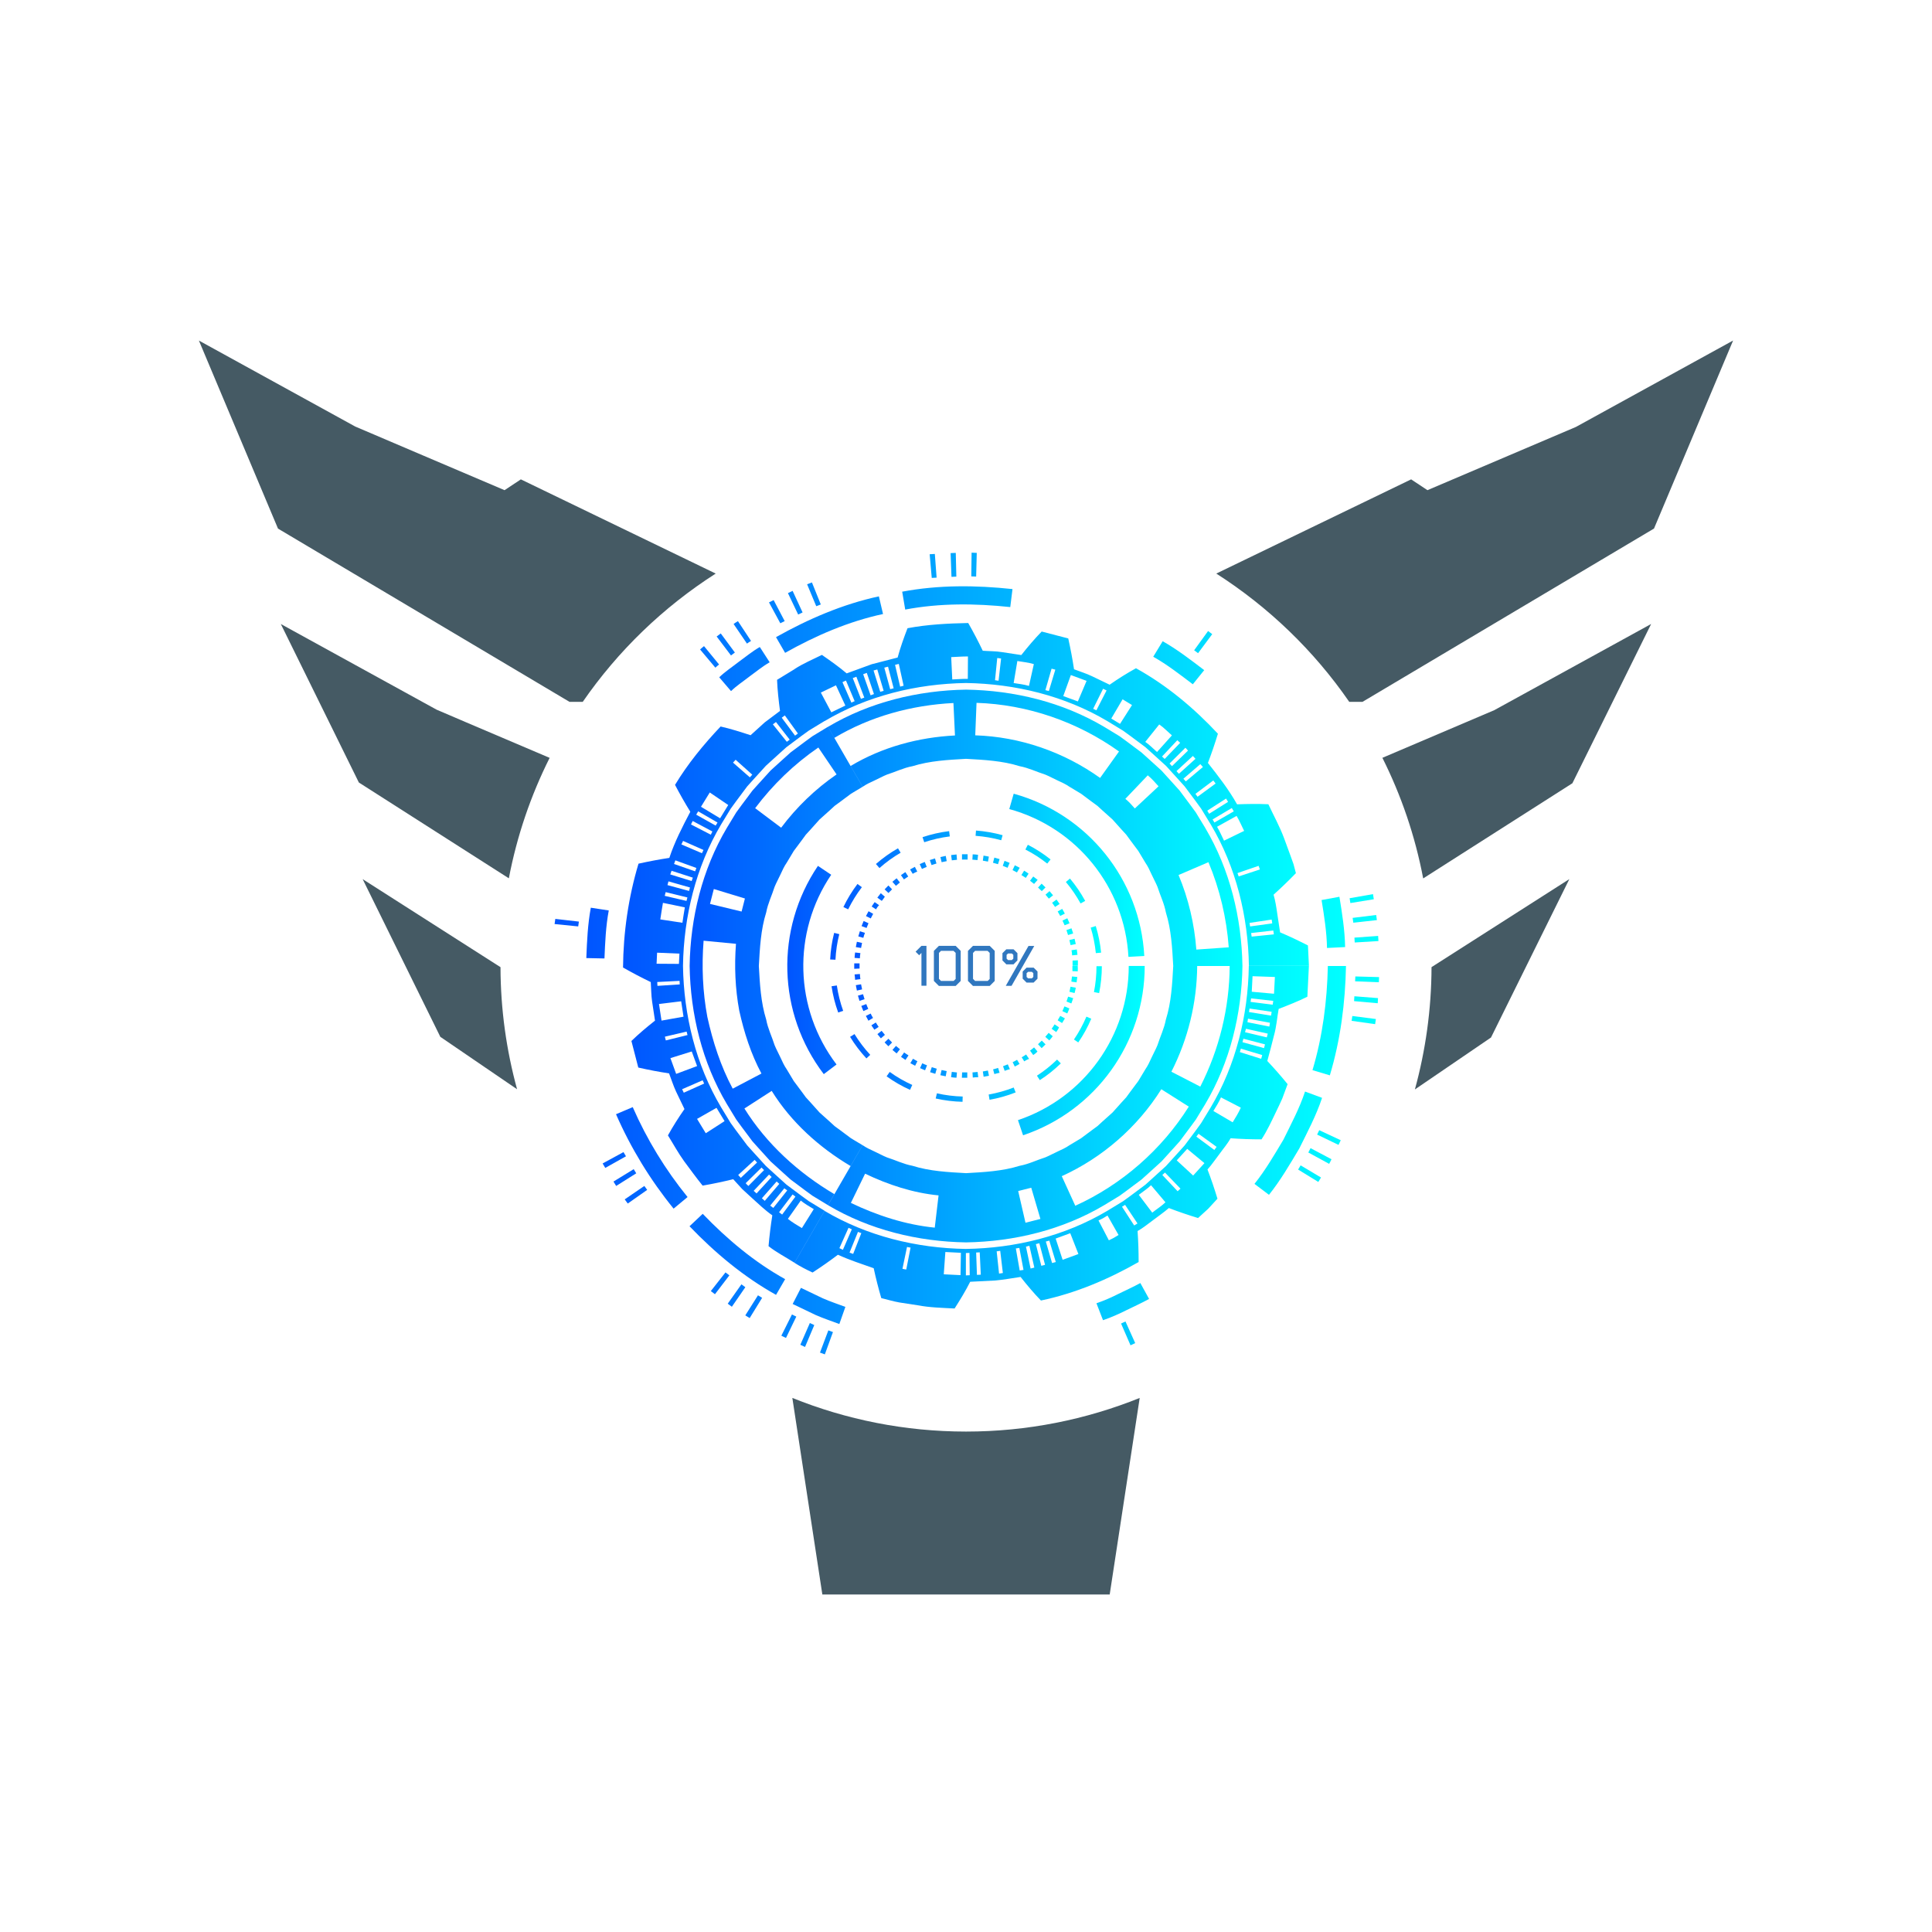
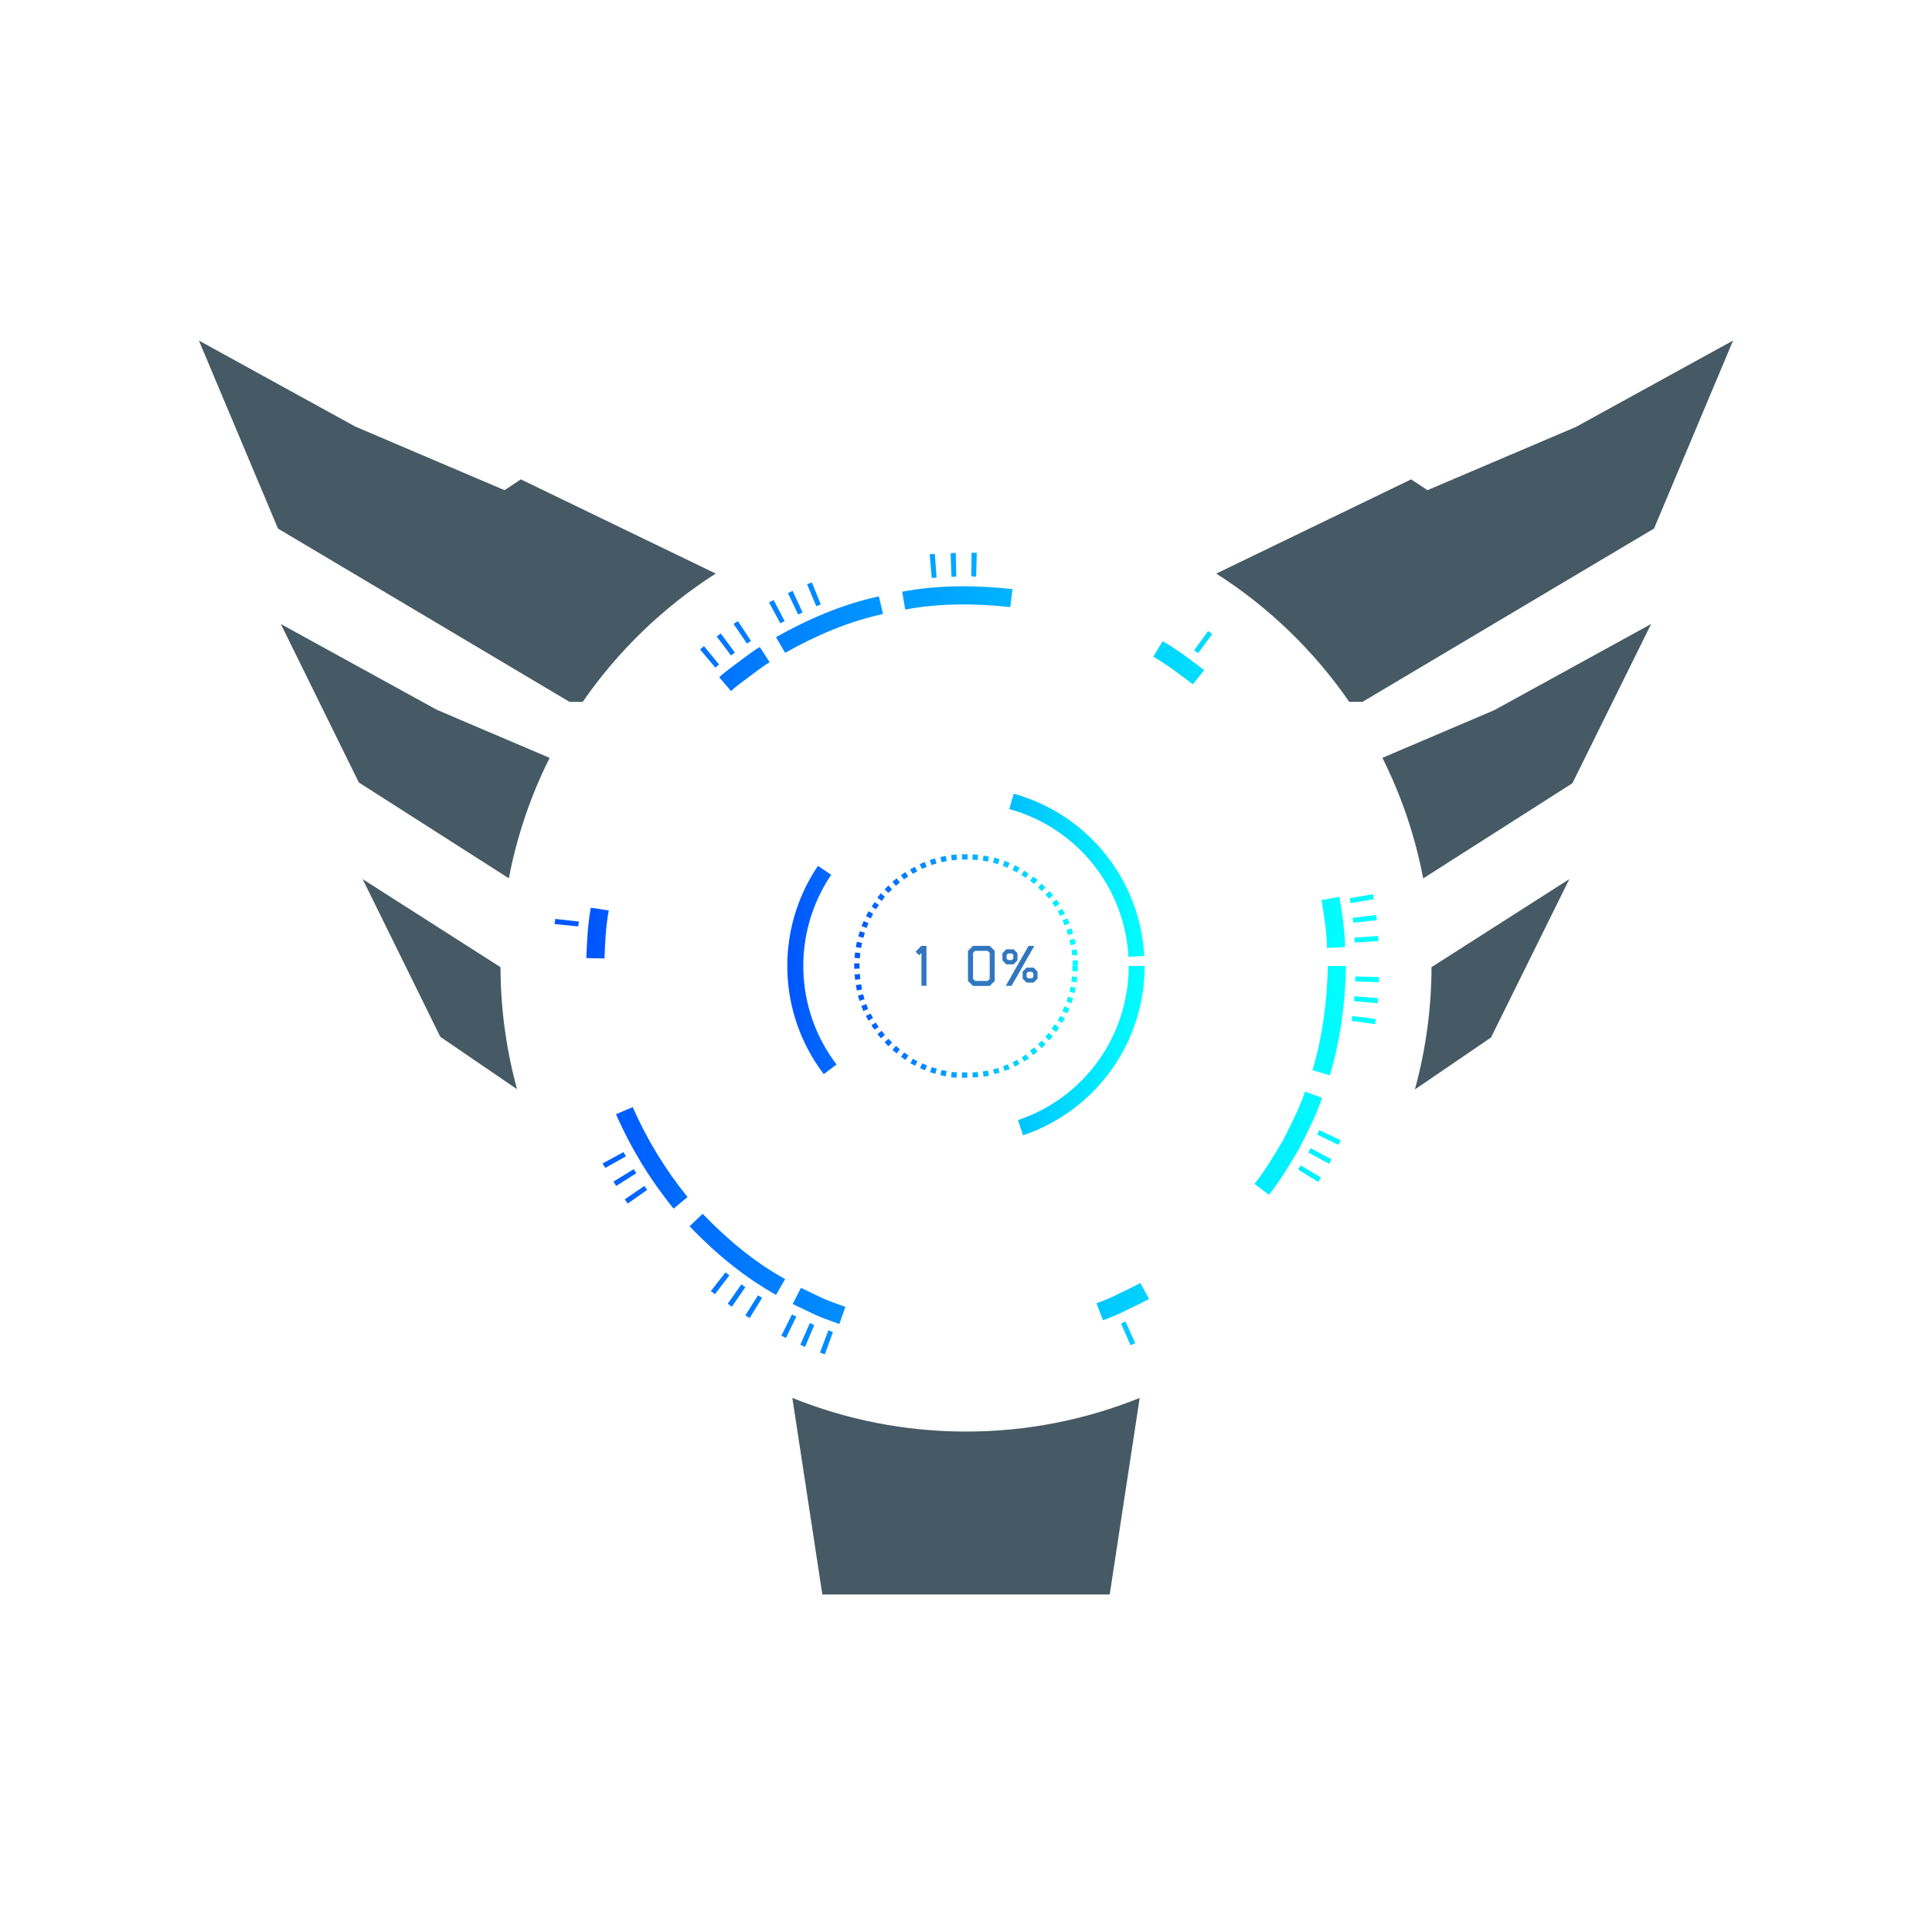
<svg xmlns="http://www.w3.org/2000/svg" xmlns:xlink="http://www.w3.org/1999/xlink" id="Layer_2" data-name="Layer 2" viewBox="0 0 512 512">
  <defs>
    <style>
      .cls-1 {
        fill: url(#linear-gradient-2);
      }

      .cls-2 {
        fill: transparent;
      }

      .cls-3 {
        fill: #455a64;
      }

      .cls-4 {
        fill: url(#linear-gradient-6);
      }

      .cls-5 {
        fill: #3077bf;
      }

      .cls-6 {
        filter: url(#drop-shadow-1);
      }

      .cls-7 {
        fill: url(#linear-gradient-5);
      }

      .cls-8 {
        fill: url(#linear-gradient-7);
      }

      .cls-9 {
        fill: url(#linear-gradient-3);
      }

      .cls-10 {
        fill: url(#linear-gradient);
      }

      .cls-11 {
        fill: url(#linear-gradient-4);
      }
    </style>
    <linearGradient id="linear-gradient" x1="365.47" y1="252.7" x2="146.97" y2="252.7" gradientUnits="userSpaceOnUse">
      <stop offset="0" stop-color="aqua" />
      <stop offset="1" stop-color="#05f" />
    </linearGradient>
    <linearGradient id="linear-gradient-2" x1="356.7" y1="253.12" x2="155.38" y2="253.12" xlink:href="#linear-gradient" />
    <linearGradient id="linear-gradient-3" x1="346.9" y1="255.95" x2="165.12" y2="255.95" xlink:href="#linear-gradient" />
    <linearGradient id="linear-gradient-4" x1="329.25" y1="256" x2="182.75" y2="256" xlink:href="#linear-gradient" />
    <linearGradient id="linear-gradient-5" x1="285.62" y1="256" x2="226.36" y2="256" xlink:href="#linear-gradient" />
    <linearGradient id="linear-gradient-6" x1="292.01" y1="256.03" x2="220.02" y2="256.03" xlink:href="#linear-gradient" />
    <linearGradient id="linear-gradient-7" x1="303.35" y1="255.59" x2="208.65" y2="255.59" xlink:href="#linear-gradient" />
    <filter id="drop-shadow-1" filterUnits="userSpaceOnUse">
      <feOffset dx="0" dy="0" />
      <feGaussianBlur result="blur" stdDeviation="16.76" />
      <feFlood flood-color="#ff0031" flood-opacity="1" />
      <feComposite in2="blur" operator="in" />
      <feComposite in="SourceGraphic" />
    </filter>
  </defs>
  <g id="Layer_1-2" data-name="Layer 1">
    <g id="emblem-w-bg">
      <rect class="cls-2" width="512" height="512" />
      <g id="emblem">
        <g id="shield-wrap">
          <path id="shield" class="cls-3" d="m209.98,370.47l7.95,52.09h76.15l7.95-52.09c-14.23,5.73-29.75,8.91-46.02,8.91s-31.8-3.18-46.02-8.91Zm-113.87-137.49l20.58,41.79,20.34,13.89c-2.82-10.31-4.37-21.15-4.39-32.35l-36.53-23.33Zm19.61-44.9c-.18-.09-33.2-18.26-41.3-22.71l20.68,42,39.75,25.39c2.15-11.26,5.82-21.97,10.81-31.92l-21.99-9.36-7.94-3.4Zm22.28-61.02l-4.29,2.84-21.53-9.17c-10.04-4.28-17.72-7.55-18.03-7.69-.19-.1-31.64-17.4-41.44-22.79l20.96,49.83,77.26,45.92h3.5c9.35-13.55,21.35-25.12,35.24-34-21.42-10.36-46.28-22.37-51.67-24.98v.04Zm279.64-13.92s-.17.08-39.35,16.76l-4.29-2.84v-.04c-5.39,2.61-30.25,14.62-51.67,24.98,13.89,8.88,25.89,20.45,35.24,34h3.5l77.26-45.93,20.96-49.83c-7.86,4.32-41.28,22.71-41.65,22.9Zm-42.69,175.58l20.18-13.77,20.76-41.98c-6.44,4.11-27.24,17.4-36.52,23.33-.03,11.23-1.58,22.09-4.41,32.42Zm-8.6-87.89c4.99,9.96,8.67,20.69,10.81,31.96l39.54-25.22,20.87-42.21c-8.11,4.46-41.15,22.63-41.57,22.84-.11.05-18.91,8.05-29.66,12.63Z" />
        </g>
        <g id="Layer_5" data-name="Layer 5">
          <g>
            <g id="techno">
              <g id="outer-bricks-wrap">
                <path id="vertical-bricks-wrap" class="cls-10" d="m199.03,169.86c-.36.23-.74.44-1.08.7l-3.54-5.2c.36-.28.76-.5,1.15-.75l3.47,5.25Zm-8.01-2l-1.1.82,3.8,5.02,1.03-.77-3.74-5.06Zm-4.45,3.37c-.37.27-.69.59-1.04.89l4.05,4.82c.33-.28.63-.59.98-.84l-3.99-4.87Zm-39.41,72.29l-.19,1.36,6.26.63.18-1.28-6.25-.71Zm12.54,64.81l.7,1.18,5.49-3.08-.66-1.11-5.53,3.01Zm2.87,4.79l.72,1.17,5.32-3.35-.67-1.1-5.37,3.29Zm2.98,4.72l.81,1.11,5.15-3.62-.76-1.04-5.19,3.55Zm22.83,24.31l1.09.83,3.82-5-1.03-.78-3.89,4.95Zm4.47,3.34l1.1.81,3.57-5.18-1.04-.76-3.63,5.14Zm4.65,3.09l1.17.72,3.3-5.36-1.1-.67-3.36,5.32Zm9.55,5.39l1.24.6,2.74-5.66-1.16-.56-2.81,5.63Zm5.05,2.41l1.24.58,2.45-5.8-1.17-.55-2.52,5.76Zm5.2,2.07l1.29.47,2.15-5.91-1.22-.45-2.22,5.89Zm82.3-1.93l1.24-.58-2.58-5.74-1.17.55,2.51,5.77Zm49.77-43.3l.71-1.17-5.4-3.22-.67,1.11,5.36,3.29Zm2.87-4.79c.23-.39.42-.81.62-1.22l-5.56-2.94c-.2.38-.37.78-.59,1.15l5.52,3.01Zm2.48-5.02l.59-1.24-5.7-2.66-.56,1.17,5.67,2.73Zm9.7-32l.2-1.36-6.24-.8-.19,1.28,6.23.88Zm.69-5.54l.08-1.36-6.27-.49-.08,1.29,6.27.56Zm.3-5.56l.06-1.37-6.29-.17-.06,1.29,6.29.25Zm-.11-10.92l-.08-1.36-6.28.45.07,1.29,6.28-.38Zm-.41-5.55l-.19-1.36-6.24.77.18,1.28,6.25-.69Zm-.82-5.53l-.21-1.36-6.2,1.09.2,1.28,6.21-1.01Zm-42.82-70.26l-1.1-.82-3.69,5.1,1.04.77,3.75-5.05Zm-62.4-21.53l-1.37-.06-.08,6.29,1.29.05.16-6.29Zm-5.56,0l-1.37.06.23,6.29,1.29-.06-.15-6.29Zm-5.56.28l-1.36.08.55,6.27,1.29-.07-.47-6.27Zm-32.56,7.55l-1.28.49,2.42,5.81,1.21-.46-2.35-5.84Zm-5.12,2.24l-1.24.59,2.71,5.68,1.17-.56-2.64-5.71Zm-5.03,2.44l-1.23.61,3,5.53,1.16-.57-2.93-5.57Z" />
                <path id="horizontal-bricks-wrap" class="cls-1" d="m186.23,321.68c6.44,6.7,13.66,12.77,21.84,17.31l-2.41,4.16c-8.58-4.78-16.17-11.13-22.93-18.18l3.5-3.3Zm-22.98-26.4c3.94,9,9.08,17.42,15.26,25.02l3.7-3.07c-5.88-7.25-10.78-15.26-14.53-23.83l-4.43,1.88Zm-6.68-54.73c-.82,4.42-1.01,8.89-1.19,13.35l4.81.1c.18-4.25.35-8.51,1.14-12.72l-4.76-.73Zm44.78-69.08c-1.95,1.11-3.68,2.55-5.49,3.86-1.76,1.38-3.65,2.61-5.26,4.16l3.13,3.66c1.53-1.49,3.34-2.65,5.01-3.96,1.73-1.25,3.37-2.62,5.23-3.68l-2.61-4.04Zm151.07,113.51c2.83-9.43,4.09-19.22,4.28-28.98h-4.81c-.19,9.3-1.38,18.63-4.07,27.6l4.61,1.38Zm-16.13,31.66c3.06-3.83,5.53-8.08,8.04-12.29,2.17-4.39,4.49-8.74,6.03-13.41l-4.51-1.67c-1.47,4.45-3.68,8.58-5.74,12.77-2.4,4-4.74,8.05-7.66,11.7l3.84,2.9Zm-43.97,33.22c2.13-.72,4.17-1.64,6.18-2.64,2.01-.98,4.06-1.91,6.02-2.99l-2.32-4.21c-1.87,1.02-3.82,1.9-5.74,2.84-1.91.96-3.86,1.83-5.89,2.52l1.74,4.49Zm-82.25-4.29l6.07,2.91c2.05.9,4.19,1.61,6.29,2.4l1.6-4.54c-2-.75-4.03-1.42-5.99-2.28l-5.78-2.77-2.2,4.28Zm22.84-187.53c-9.61,2.07-18.74,6.02-27.26,10.81l2.41,4.16c8.11-4.56,16.8-8.33,25.95-10.29l-1.1-4.68Zm35.41-1.93c-9.71-1.04-19.56-1.13-29.23.69l.8,4.74c9.2-1.74,18.59-1.64,27.84-.66l.59-4.78Zm50.82,21.49c-3.57-2.71-7.11-5.46-11.02-7.67l-2.5,4.11c3.73,2.1,7.09,4.73,10.49,7.3l3.02-3.75Zm37.33,73.38c-.08-4.47-.79-8.9-1.51-13.33l-4.73.87c.69,4.21,1.36,8.43,1.44,12.7l4.81-.24Z" />
              </g>
-               <path id="dial-outer-wrap" class="cls-9" d="m218.54,191.11l-7.97-13.78-4.64,2.83c.1,2.7.43,5.56.78,8.24l-4.05,3.04-3.75,3.4c-2.56-.84-5.32-1.72-7.94-2.31-4.5,4.76-8.69,9.85-12.08,15.47,1.29,2.47,2.64,4.84,4.05,7.12-2.08,3.96-4.15,7.96-5.56,12.23-2.69.4-5.41.92-8.17,1.53-2.68,8.94-4.02,18.23-4.1,27.52,2.45,1.4,4.9,2.68,7.35,3.86.12,1.71.1,3.43.35,5.13l.77,5.09c-2.16,1.7-4.31,3.51-6.25,5.39l1.82,7.04c2.74.63,5.48,1.14,8.16,1.55.62,1.6,1.12,3.25,1.85,4.81l2.23,4.64c-1.58,2.26-3.07,4.61-4.38,6.98,1.43,2.29,2.72,4.67,4.3,6.86,1.62,2.16,3.19,4.35,4.89,6.45,2.77-.48,5.48-1.05,8.11-1.7l2.38,2.61,2.6,2.39c1.75,1.57,3.44,3.23,5.38,4.57-.42,2.66-.76,5.39-1,8.18,2.14,1.68,4.59,2.93,6.88,4.39l7.97-13.78-4.19-2.55c-1.34-.93-2.63-1.95-3.95-2.91l-1.97-1.47-1.82-1.64-3.63-3.3-3.3-3.63-1.64-1.82-1.47-1.97c-.97-1.32-1.98-2.6-2.91-3.95l-2.55-4.19c-6.7-11.27-9.89-24.4-10.09-37.46.2-13.05,3.4-26.19,10.09-37.46l2.55-4.19c.93-1.34,1.95-2.63,2.91-3.95l1.47-1.97,1.64-1.82,3.3-3.63,3.63-3.3,1.82-1.64,1.97-1.47c1.32-.97,2.6-1.98,3.95-2.91l4.19-2.55Zm-6.32,127.06c1.07.87,2.27,1.55,3.44,2.26l-3.15,5.02c-1.27-.77-2.55-1.51-3.71-2.44l3.41-4.84Zm-2.18-1.63l.76.57-3.52,4.76-.82-.61,3.58-4.71Zm-2.18-1.63l.76.57-3.69,4.63-.82-.62,3.75-4.58Zm-2.04-1.81l.7.64-3.85,4.5-.76-.69,3.91-4.45Zm-2.02-1.83l.7.64-4.01,4.36-.76-.69,4.07-4.31Zm-1.98-1.87c.21.24.42.47.67.68l-4.16,4.21c-.26-.22-.49-.47-.72-.73l4.22-4.16Zm-1.83-2.02l.64.7-4.31,4.06-.69-.76,4.36-4Zm-10.11-13.8l2.14,3.53-4.98,3.21-2.31-3.8,5.15-2.93Zm-3.68-7.29l.41.86-5.4,2.43-.44-.93,5.43-2.36Zm-2.88-7.64l1.42,3.87-5.55,2.07-1.52-4.18,5.65-1.76Zm-1.36-5.27l.24.92-5.75,1.42-.25-.99,5.77-1.35Zm-1.44-8.03l.62,4.08-5.83,1.04-.67-4.4,5.88-.72Zm-.43-5.42l.05.95-5.91.38-.05-1.02,5.91-.3Zm-.03-7.21l-.09,1.77-.02.45-.03.5-5.92-.04.03-.54.02-.48.09-1.91,5.92.25Zm1.43-12.25c-.25,1.35-.43,2.72-.64,4.07l-5.86-.89c.23-1.46.43-2.94.7-4.39l5.8,1.2Zm.68-2.64l-.24.92-5.77-1.34.25-.99,5.75,1.41Zm.68-2.64l-.24.92-5.72-1.55.26-.99,5.7,1.62Zm.76-2.61c-.1.3-.23.59-.32.9l-5.66-1.75c.1-.33.23-.65.34-.97l5.63,1.82Zm.94-2.56l-.33.89-5.59-1.95.35-.96,5.57,2.02Zm1.88-4.77l-.41.86-5.44-2.33.44-.93,5.42,2.4Zm2.36-4.91l-.41.86-5.26-2.71.45-.92,5.23,2.78Zm1.36-2.36l-.49.81-5.16-2.9.53-.88,5.13,2.97Zm2.84-4.65l-2.15,3.52-5.07-3.05,2.33-3.79,4.9,3.33Zm6.37-8.03l-.64.7-4.46-3.9.69-.76,4.41,3.95Zm9.92-9.29l-.76.57-3.7-4.62.82-.62,3.64,4.67Zm2.18-1.63l-.76.57-3.53-4.75.82-.61,3.47,4.8Zm7.07,126.5l-7.97,13.78c1.52.98,3.14,1.8,4.78,2.57,2.34-1.52,4.58-3.09,6.72-4.71,3.07,1.4,6.3,2.45,9.48,3.57.56,2.61,1.23,5.25,2.01,7.92,1.6.38,3.17.87,4.79,1.15l4.86.75c3.24.61,6.51.68,9.78.85,1.49-2.34,2.86-4.57,4.13-7.08l6.71-.34c2.23-.2,4.44-.63,6.65-.94,1.7,2.16,3.51,4.31,5.39,6.25,9.14-1.92,17.83-5.6,25.89-10.2,0-2.79-.09-5.53-.28-8.21,1.51-.84,2.82-1.96,4.21-2.96,1.36-1.05,2.79-2.01,4.08-3.14,2.5.96,5.08,1.84,7.74,2.65l2.68-2.45,2.46-2.67c-.8-2.66-1.68-5.25-2.64-7.75,1.15-1.27,2.1-2.72,3.15-4.07.99-1.4,2.14-2.69,2.97-4.2,2.68.19,5.41.29,8.2.29,1.48-2.27,2.61-4.72,3.78-7.16.58-1.22,1.19-2.43,1.72-3.67l1.41-3.8c-1.75-2.15-3.55-4.2-5.38-6.14.65-2.27,1.2-4.56,1.79-6.84.64-2.27.8-4.64,1.22-6.96,2.52-.97,5.21-2.03,7.61-3.23l.4-8.14h-15.92c-.2,13.05-3.4,26.19-10.09,37.46l-2.55,4.19c-.93,1.34-1.95,2.63-2.91,3.95l-1.47,1.97-1.64,1.82-3.3,3.63-3.63,3.3-1.82,1.64-1.97,1.47c-1.32.97-2.6,1.98-3.95,2.91l-4.19,2.55c-11.27,6.7-24.4,9.89-37.46,10.09-13.05-.2-26.19-3.4-37.46-10.09Zm113.2-58.06l.21-4.12,5.92.21-.23,4.44-5.9-.53Zm-.32,2.7l.14-.94,5.88.66-.15,1.01-5.88-.74Zm-.41,2.69l.14-.94,5.86.87-.16,1.01-5.85-.95Zm-.41,2.69l.14-.94,5.82,1.08-.16,1.01-5.81-1.15Zm-.64,2.65l.24-.92,5.78,1.29-.25.99-5.76-1.36Zm-.68,2.64l.24-.92,5.73,1.5-.26.99-5.71-1.57Zm-.7,2.63c.12-.29.17-.61.26-.92l5.67,1.7c-.1.33-.15.67-.28.99l-5.65-1.78Zm-7.01,15.6c.72-1.17,1.46-2.33,2.01-3.6l5.26,2.72c-.6,1.36-1.39,2.62-2.16,3.88l-5.11-3Zm-4.51,6.8l.57-.76,4.8,3.47-.61.82-4.76-3.53Zm-5.2,6.29l2.78-3.05,4.56,3.78-2.99,3.29-4.35-4.02Zm-3.82,3.87l.7-.64,4.11,4.26-.76.69-4.06-4.32Zm-6.24,5.26c1.08-.85,2.26-1.58,3.25-2.54l3.82,4.52c-1.07,1.02-2.34,1.82-3.5,2.74l-3.57-4.72Zm-4.44,3.15l.81-.49,3.29,4.93-.88.53-3.23-4.97Zm-6.23,3.64c.53-.27,1.08-.48,1.57-.81l.38-.23.43-.26,2.93,5.15-.46.28-.42.25c-.53.35-1.13.59-1.69.88l-2.74-5.25Zm-11.36,4.8l3.87-1.42,2.16,5.52-4.18,1.53-1.85-5.63Zm-2.6.79l.92-.24,1.72,5.67-.99.26-1.65-5.69Zm-2.64.68l.92-.24,1.51,5.73-.99.26-1.44-5.74Zm-2.64.68l.92-.24,1.31,5.78-.99.25-1.23-5.79Zm-2.68.47l.94-.14,1.1,5.82-1.01.16-1.02-5.83Zm-5.07.77l.94-.14.7,5.88-1.01.15-.63-5.89Zm-5.44.31l.95-.05.28,5.92-1.02.05-.21-5.92Zm-2.72.14l.95-.05.07,5.92-1.02.05v-5.92Zm-5.44-.28l4.12.21-.1,5.92-4.44-.22.42-5.91Zm-10.16-1.34c.3.09.62.12.94.17l-1.14,5.81c-.34-.06-.68-.09-1.01-.19l1.21-5.8Zm-13-3.99l.89.33-2.16,5.51-.96-.35,2.23-5.49Zm-2.49-1.09l.86.41-2.36,5.43-.93-.44,2.42-5.4Zm106.08-69.4h15.92l-.26-5.42c-2.47-1.26-4.88-2.42-7.38-3.47l-.76-5.01c-.24-1.67-.49-3.34-.97-4.97,2-1.8,3.98-3.7,5.92-5.71l-.63-2.38-.83-2.32-1.7-4.63c-1.15-3.07-2.75-5.96-4.14-8.93-2.75-.13-5.58-.08-8.29.02-2.2-3.91-4.96-7.46-7.73-10.97.96-2.5,1.84-5.08,2.65-7.74-6.33-6.78-13.55-12.84-21.71-17.35-2.38,1.31-4.71,2.77-6.98,4.36l-4.64-2.23c-1.54-.75-3.2-1.24-4.8-1.86-.4-2.69-.92-5.41-1.53-8.17l-7.04-1.83c-1.89,1.94-3.69,4.06-5.4,6.23l-5.09-.77c-1.7-.29-3.42-.24-5.13-.37-1.17-2.45-2.45-4.9-3.85-7.35-5.38.11-10.77.38-16.09,1.38-.99,2.58-1.88,5.07-2.62,7.77l-6.85,1.77-6.65,2.43c-2.14-1.81-4.28-3.31-6.57-4.9-2.43,1.22-4.97,2.26-7.25,3.76l7.97,13.78c11.27-6.7,24.4-9.89,37.46-10.09,13.05.2,26.19,3.4,37.46,10.09l4.19,2.55c1.34.93,2.63,1.95,3.95,2.91l1.97,1.47,1.82,1.64,3.63,3.3,3.3,3.63,1.64,1.82,1.47,1.97c.97,1.32,1.98,2.6,2.91,3.95l2.55,4.19c6.7,11.27,9.89,24.4,10.09,37.46Zm-106.93-68.99l-3.72,1.79-2.78-5.23,4.01-1.93,2.49,5.37Zm2.46-1.17c-.3.11-.57.27-.86.4l-2.37-5.43c.31-.14.61-.31.93-.43l2.3,5.46Zm2.56-.94l-.89.33-2.17-5.51.96-.35,2.1,5.54Zm2.56-.94l-.89.33-1.97-5.59.96-.35,1.9,5.61Zm2.58-.85l-.92.25-1.77-5.65.99-.27,1.69,5.67Zm2.64-.68l-.92.24-1.56-5.71.99-.26,1.49,5.73Zm2.64-.68l-.92.24-1.35-5.77.99-.25,1.28,5.78Zm17.01-1.82c-1.37-.03-2.75.11-4.12.16l-.28-5.92c1.48-.05,2.96-.2,4.44-.17l-.04,5.92Zm8.15.5l-.94-.14.59-5.89,1.02.14-.67,5.88Zm8.05,1.37c-1.32-.4-2.69-.54-4.05-.76l.98-5.84c1.46.24,2.94.4,4.37.82l-1.29,5.78Zm5.28,1.36l-.92-.24,1.64-5.69.99.26-1.71,5.67Zm7.69,2.75l-3.87-1.42,2.01-5.57,4.17,1.54-2.31,5.45Zm4.91,2.36l-.86-.41,2.63-5.31.92.45-2.7,5.27Zm6.26,3.59l-1.51-.92-.38-.23-.43-.26,3-5.1.46.28.41.25,1.63.99-3.18,4.99Zm9.81,7.46c-1.04-.9-1.98-1.92-3.12-2.69l3.7-4.62c1.23.84,2.24,1.93,3.36,2.9l-3.95,4.41Zm2.02,1.83l-.7-.64,4.05-4.32.76.69-4.1,4.27Zm1.94,1.91l-.64-.7,4.2-4.18.69.76-4.25,4.12Zm1.83,2.02l-.64-.7,4.35-4.02.69.76-4.4,3.97Zm1.83,2.02l-.64-.7,4.49-3.87.69.76-4.53,3.81Zm3.12,4.07l-.57-.76,4.74-3.56.61.82-4.78,3.5Zm3.06,4.5l-.49-.81,4.98-3.21.53.88-5.02,3.15Zm1.41,2.33l-.49-.81,5.09-3.03.53.88-5.13,2.96Zm2.54,4.81c-.62-1.22-1.13-2.51-1.85-3.68l5.18-2.88c.77,1.27,1.33,2.65,2,3.97l-5.33,2.59Zm3.89,9.48l-.33-.89,5.6-1.92.35.96-5.63,1.85Zm3.02,13.25l-.14-.94,5.86-.88.15,1.01-5.87.81Zm.41,2.69l-.14-.94,5.88-.67.15,1.02-5.89.6Z" />
-               <path id="Inner" class="cls-11" d="m197.27,293.77l7.24-4.67c5.13,8.27,12.59,14.98,20.9,19.91l3.19-5.51-3.08-1.85-2.88-2.15-1.45-1.06-1.33-1.22-2.68-2.4-2.4-2.68-1.22-1.33-1.06-1.45-2.15-2.88-1.85-3.08c-.69-.99-1.18-2.08-1.68-3.17-.49-1.09-1.09-2.13-1.54-3.24-.72-2.28-1.8-4.43-2.23-6.79-1.43-4.57-1.68-9.41-1.95-14.2.27-4.8.51-9.63,1.95-14.2.44-2.36,1.51-4.52,2.23-6.79.45-1.11,1.05-2.15,1.54-3.24.5-1.09.99-2.18,1.68-3.17l1.85-3.08,2.15-2.88,1.06-1.45,1.22-1.33,2.4-2.68,2.68-2.4,1.33-1.22,1.45-1.06,2.88-2.15,3.08-1.85-3.19-5.51h0l-4.31-7.46h0l-1.69-2.92-4.1,2.49c-1.31.91-2.56,1.91-3.85,2.85l-1.92,1.43-1.78,1.6-3.55,3.22-3.22,3.55-1.6,1.78-1.43,1.92c-.94,1.29-1.94,2.54-2.85,3.85l-2.49,4.1c-6.54,11.01-9.66,23.83-9.86,36.59.21,12.76,3.32,25.58,9.86,36.59l2.49,4.1c.91,1.31,1.91,2.56,2.85,3.85l1.43,1.92,1.6,1.78,3.22,3.55,3.55,3.22,1.78,1.6,1.92,1.43c1.29.94,2.54,1.94,3.85,2.85l4.1,2.49,1.69-2.92c-9.5-5.62-17.96-13.29-23.83-22.7Zm19.6-95.67l4.83,7.13c-5.62,3.86-10.6,8.67-14.69,14.12l-6.89-5.17c4.66-6.21,10.33-11.68,16.75-16.08Zm-27.7,37.5l8.24,2.51-.88,3.46-8.37-2.02,1.01-3.95Zm5,52.9c-3.19-5.97-5.27-12.44-6.72-19.02-1.24-6.64-1.52-13.44-.99-20.18l8.58.82c-.45,5.92-.21,11.9.87,17.72,1.28,5.76,3.08,11.43,5.88,16.66l-7.62,4.01Zm125.23-69.09l-2.49-4.1c-.91-1.31-1.91-2.56-2.85-3.85l-1.43-1.92-1.6-1.78-3.22-3.55-3.55-3.22-1.78-1.6-1.92-1.43c-1.29-.94-2.54-1.94-3.85-2.85l-4.1-2.49c-11.01-6.54-23.83-9.66-36.59-9.86-12.76.21-25.58,3.32-36.59,9.86l1.69,2.92c9.52-5.69,20.5-8.68,31.55-9.23l.41,8.6c-9.7.49-19.3,3.08-27.65,8.08l3.19,5.51c.99-.69,2.08-1.18,3.17-1.68,1.09-.49,2.13-1.09,3.24-1.54,2.28-.72,4.43-1.8,6.79-2.23,4.57-1.43,9.41-1.68,14.2-1.95,4.8.27,9.63.51,14.2,1.95,2.36.44,4.52,1.51,6.79,2.23,1.11.45,2.15,1.05,3.24,1.54,1.09.5,2.18.99,3.17,1.68l3.08,1.85,2.88,2.15,1.45,1.06,1.33,1.22,2.68,2.4,2.4,2.68,1.22,1.33,1.06,1.45,2.15,2.88,1.85,3.08c.69.99,1.18,2.08,1.68,3.17.49,1.09,1.09,2.13,1.54,3.24.72,2.28,1.8,4.43,2.23,6.79,1.43,4.57,1.68,9.41,1.95,14.2-.27,4.8-.51,9.63-1.95,14.2-.44,2.36-1.51,4.52-2.23,6.79-.45,1.11-1.05,2.15-1.54,3.24-.5,1.09-.99,2.18-1.68,3.17l-1.85,3.08-2.15,2.88-1.06,1.45-1.22,1.33-2.4,2.68-2.68,2.4-1.33,1.22-1.45,1.06-2.88,2.15-3.08,1.85c-.99.69-2.08,1.18-3.17,1.68-1.09.49-2.13,1.09-3.24,1.54-2.28.72-4.43,1.8-6.79,2.23-4.57,1.43-9.41,1.68-14.2,1.95-4.8-.27-9.63-.51-14.2-1.95-2.36-.44-4.52-1.51-6.79-2.23-1.11-.45-2.15-1.05-3.24-1.54-1.09-.5-2.18-.99-3.17-1.68l-9.19,15.89c11.01,6.54,23.83,9.66,36.59,9.86,12.76-.21,25.58-3.32,36.59-9.86l4.1-2.49c1.31-.91,2.57-1.91,3.85-2.85l1.92-1.43,1.78-1.6,3.55-3.22,3.22-3.55,1.6-1.78,1.43-1.92c.94-1.29,1.94-2.54,2.85-3.85l2.49-4.1c6.54-11.01,9.66-23.83,9.86-36.59-.21-12.76-3.32-25.58-9.86-36.59Zm-27.86-13.25c-9.63-6.89-21.23-10.92-33.09-11.29l.34-8.61c13.52.43,26.79,5.03,37.76,12.89l-5.01,7.01Zm9.2,8.09c-.79-.9-1.58-1.8-2.51-2.55l5.94-6.23c1.05.87,1.95,1.89,2.86,2.91l-6.3,5.88Zm-53.02,111.09c-7.75-.78-15.25-3.21-22.23-6.56l3.77-7.74c6.12,2.93,12.67,5.09,19.47,5.75l-1.01,8.55Zm24.04-1.31l-1.93-8.39,3.46-.88,2.43,8.27-3.95,1.01Zm48.49-95.54c3.01,7.17,4.81,14.81,5.38,22.56l-8.59.6c-.51-6.8-2.08-13.48-4.71-19.76l7.92-3.4Zm-35.29,91.05l-3.58-7.84c10.76-4.88,20.09-13.01,26.38-23.04l7.28,4.61c-7.18,11.43-17.8,20.7-30.08,26.27Zm33.13-31.57l-7.66-3.95c4.4-8.65,6.76-18.26,6.84-28.02h8.61c-.07,11.11-2.77,22.11-7.79,31.97Z" />
            </g>
            <g id="circ">
              <path class="cls-7" d="m255.97,285.61h-1.06l.06-1.41h1.37v1.41h-.39.01Zm1.83,0l-.08-1.41,1.36-.12.16,1.4c-.48,0-.96,0-1.44.08v.05Zm-4.32,0c-.48,0-.96-.09-1.43-.15l.18-1.4,1.37.15-.12,1.4Zm7.19-.26l-.21-1.4,1.34-.25.29,1.39-1.42.26Zm-10.05-.12l-1.41-.29.32-1.37c.45.11.89.2,1.35.28l-.26,1.39Zm12.92-.48l-.36-1.36c.45-.12.89-.23,1.33-.38l.39,1.29c-.46.09-.92.22-1.39.34l.04.11Zm-15.69-.18c-.46-.13-.93-.28-1.37-.43l.45-1.33,1.32.41-.39,1.35Zm18.44-.68l-.48-1.33c.42-.15.85-.33,1.27-.5l.55,1.3c-.48.07-.92.26-1.37.42l.04.11Zm-21.14-.25c-.45-.18-.89-.38-1.33-.58l.59-1.28c.41.2.83.38,1.26.54l-.52,1.32Zm23.83-.88l-.62-1.27c.41-.2.82-.41,1.17-.63l.66,1.09c-.42.27-.85.49-1.28.7l.07.11Zm-26.46-.32l-1.27-.69.7-1.17c.4.23.8.45,1.17.66l-.61,1.21Zm28.98-1.07l-.74-1.17c.4-.23.78-.49,1.17-.75l.79,1.17c-.48.15-.88.4-1.29.65l.07.11Zm-31.55-.48c-.4-.26-.79-.53-1.17-.81l.82-1.17c.38.27.75.53,1.17.78l-.82,1.21Zm33.87-1.29l-.85-1.17c.36-.27.72-.55,1.07-.86l.9,1.09c-.36.4-.74.69-1.13.94Zm-36.21-.43l-1.1-.93.93-1.06,1.06.88-.88,1.1Zm38.43-1.41l-.96-1.03,1-.96,1,1-1.03,1Zm-40.61-.49c-.34-.33-.68-.68-1.01-1.02l1.02-.97c.32.34.63.66.97.99l-.99,1.01Zm42.63-1.56l-1.05-.94c.31-.34.6-.69.89-1.05l1.09.89c-.31.41-.61.79-.94,1.14v-.05Zm-44.62-.54c-.32-.36-.62-.74-.92-1.12l1.12-.87c.28.36.58.73.87,1.07l-1.07.92Zm46.42-1.69l-1.17-.85c.27-.36.53-.74.79-1.17l1.17.79c-.2.49-.47.89-.76,1.28l-.02-.05Zm-48.14-.59c-.28-.39-.54-.8-.8-1.17l1.17-.75c.25.39.5.76.76,1.17l-1.14.75Zm49.74-1.77l-1.17-.73c.23-.39.46-.79.68-1.17l1.24.66c-.25.41-.48.82-.75,1.24Zm-51.32-.62c-.23-.41-.46-.83-.68-1.27l1.27-.63c.2.41.41.81.63,1.17l-1.22.73Zm52.68-1.94l-1.28-.6c.2-.41.38-.83.55-1.26l1.3.54c-.15.45-.35.88-.55,1.32h-.02Zm-54.02-.63c-.19-.43-.38-.88-.55-1.34l1.32-.5c.16.44.34.86.53,1.27l-1.29.58Zm55.06-2.03l-1.23-.48c.15-.42.29-.86.43-1.3l1.35.41c-.16.46-.32.92-.48,1.37h-.07Zm-56.09-.66c-.15-.46-.28-.92-.41-1.39l1.35-.38c.13.45.26.88.4,1.32l-1.34.45Zm57-2.07l-1.36-.34c.11-.45.2-.89.29-1.34l1.39.27c-.07.44-.18.91-.32,1.41Zm-57.69-.67c-.11-.47-.2-.94-.28-1.42l1.39-.23c.08.46.18.9.27,1.35l-1.37.31Zm58.24-2.16l-1.39-.2c0-.46.12-.92.16-1.37l1.4.14c-.05.43-.11.92-.18,1.39v.05Zm-58.71-.68c0-.48-.09-.96-.14-1.43l1.41-.11c0,.46.08.92.13,1.36l-1.4.18Zm59-2.24l-1.41-.06v-1.37h1.41c.04.48.02.96,0,1.43Zm-59.23-.68v-1.44h1.41v1.37l-1.41.07Zm57.86-.81v-1.37l1.41-.07v1.44h-1.41Zm-56.36-1.97l-1.41-.11c0-.48.08-.95.14-1.43l1.4.16c-.07.46-.12.92-.14,1.37h.01Zm56.24-.78c0-.46-.09-.92-.16-1.36l1.4-.21c.07.48.12.95.18,1.43l-1.41.14Zm-55.92-1.96l-1.4-.23c.09-.47.18-.94.28-1.41l1.37.31c-.09.45-.19.89-.26,1.34Zm55.51-.75c-.09-.46-.19-.9-.31-1.35l1.37-.34c.12.47.22.94.32,1.41l-1.39.28Zm-54.92-1.93l-1.33-.38c.13-.46.27-.92.41-1.37l1.35.43c-.18.43-.32.87-.43,1.32Zm54.25-.74c-.13-.45-.27-.88-.42-1.32l1.33-.47c.16.46.31.92.45,1.37l-1.35.41Zm-53.39-1.88l-1.33-.49c.18-.46.36-.9.55-1.35l1.29.58c-.19.42-.35.9-.52,1.27Zm52.48-.72c-.18-.42-.36-.83-.56-1.24l1.28-.61c.2.43.4.88.59,1.33l-1.3.53Zm-51.37-1.8l-1.27-.63c.22-.43.45-.86.68-1.28l1.23.69c-.22.4-.41.81-.65,1.22Zm50.2-.68c-.21-.4-.43-.79-.67-1.17l1.2-.69c.25.41.48.82.7,1.26l-1.23.61Zm-48.79-1.73l-1.17-.75c.26-.4.52-.81.8-1.17l1.17.81c-.36.34-.62.73-.8,1.12Zm47.44-.63c-.26-.38-.52-.75-.79-1.12l1.17-.85c.28.39.55.79.82,1.17l-1.21.79Zm-45.94-1.62l-1.17-.86c.31-.39.6-.75.92-1.17l1.07.92c-.23.4-.53.75-.81,1.12Zm44.29-.59c-.28-.35-.59-.7-.89-1.05l1.06-.94c.32.36.63.73.94,1.1l-1.1.88Zm-42.51-1.5l-1.02-.96c.33-.35.67-.69,1.01-1.03l.97,1.02c-.33.32-.65.65-.96.97Zm40.63-.49c-.32-.32-.66-.65-.99-.95l.95-1.03c.35.32.69.66,1.03,1l-1,.99Zm-38.65-1.41l-.94-1.07c.36-.32.74-.62,1.12-.93l.87,1.12c-.35.28-.7.58-1.05.88Zm36.61-.49l-1.07-.86.85-1.12c.38.28.76.59,1.17.89l-.95,1.08Zm-34.46-1.17l-.82-1.17c.39-.27.79-.55,1.17-.81l.76,1.17c-.32.23-.75.49-1.12.76v.05Zm32.27-.45c-.38-.26-.76-.5-1.17-.74l.73-1.17c.41.26.82.52,1.17.79l-.73,1.13Zm-29.97-1.06l-.7-1.17c.41-.23.83-.47,1.27-.69l.63,1.26c-.35.13-.8.34-1.2.58v.04Zm27.62-.38l-1.17-.62.61-1.27c.43.21.87.42,1.29.66l-.73,1.23Zm-25.18-.92l-.59-1.28,1.34-.58.52,1.32c-.43.16-.86.35-1.27.54Zm22.7-.31c-.42-.19-.85-.35-1.28-.52l.47-1.32c.46.16.9.34,1.35.53l-.54,1.3Zm-20.15-.72l-.46-1.33c.46-.15.92-.31,1.37-.43l.39,1.35-1.3.41Zm17.61-.23c-.43-.14-.88-.26-1.33-.38l.36-1.37,1.39.4-.42,1.35Zm-14.94-.53l-.32-1.36c.47-.12.94-.21,1.41-.31l.26,1.39-1.35.28Zm12.28-.16c-.45-.09-.9-.18-1.36-.25l.18-1.33c.48.07.95.15,1.42.26l-.23,1.32Zm-9.58-.33l-.18-1.4c.47-.07.95-.12,1.43-.16l.12,1.41c-.5.08-.96.08-1.42.15h.05Zm6.81-.07l-1.36-.12.08-1.4c.48,0,.96.06,1.43.12l-.15,1.4Zm-4.11-.14v-1.41h1.49v1.41h-1.49Z" />
-               <path class="cls-4" d="m255.09,291.99c-2.4-.06-4.78-.35-7.12-.88l.32-1.37c2.24.51,4.53.79,6.83.85l-.04,1.41Zm7.15-.53l-.23-1.4c2.27-.4,4.49-1.02,6.63-1.86l.52,1.3c-2.23.88-4.55,1.54-6.92,1.95Zm-21.07-2.64c-2.18-.98-4.27-2.18-6.21-3.58l.82-1.17c1.87,1.35,3.87,2.5,5.98,3.45l-.59,1.3Zm34.39-2.58l-.76-1.17c1.92-1.25,3.7-2.68,5.34-4.27l.99,1.01c-1.7,1.66-3.57,3.15-5.57,4.44Zm-45.95-5.75c-1.63-1.76-3.08-3.67-4.33-5.71l1.17-.74c1.21,1.96,2.6,3.81,4.17,5.5l-1.01.95Zm56.17-4.22l-1.17-.79c1.3-1.91,2.4-3.94,3.3-6.06l1.29.55c-.94,2.21-2.09,4.32-3.45,6.29h.04Zm-63.65-7.95c-.82-2.25-1.41-4.58-1.76-6.95l1.4-.21c.34,2.29.9,4.54,1.68,6.72l-1.32.45Zm69.15-5.14l-1.37-.27c.45-2.26.67-4.56.67-6.86h1.42c0,2.39-.24,4.78-.72,7.13Zm-69.87-8.84l-1.41-.07c.12-2.38.47-4.74,1.06-7.05l1.36.34c-.56,2.2-.9,4.45-1.01,6.72v.06Zm69-1.76c-.23-2.29-.69-4.55-1.36-6.75l1.34-.42c.71,2.3,1.18,4.66,1.42,7.05l-1.4.13Zm-65.63-11.59l-1.27-.61c1.03-2.16,2.29-4.21,3.73-6.12l1.17.85c-1.4,1.84-2.62,3.81-3.64,5.88Zm61.58-1.57c-1.11-2.02-2.41-3.92-3.89-5.68l1.08-.92c1.54,1.84,2.89,3.82,4.04,5.93l-1.23.67Zm-53.3-9.39l-.93-1.06c1.81-1.58,3.76-2.97,5.85-4.16l.7,1.17c-2.01,1.17-3.89,2.53-5.62,4.07v-.04Zm44.47-1.17c-1.8-1.43-3.74-2.69-5.79-3.73l.65-1.26c2.13,1.09,4.15,2.39,6.02,3.89l-.88,1.1Zm-32.6-5.66l-.45-1.34c2.29-.77,4.65-1.31,7.05-1.6l.18,1.4c-2.3.28-4.57.8-6.78,1.54Zm20.4-.53c-2.22-.61-4.49-1-6.79-1.17l.11-1.4c2.38.18,4.74.59,7.05,1.23l-.36,1.34Z" />
              <path class="cls-8" d="m271.12,300.85l-1.35-4c17.55-5.9,29.37-22.35,29.36-40.86h4.23c.01,20.33-12.97,38.39-32.23,44.87Zm-52.81-16.19c-12.3-16.16-12.92-38.36-1.55-55.19l3.52,2.35c-10.36,15.33-9.79,35.56,1.41,50.28l-3.38,2.56Zm80.74-31.08c-1-18.49-13.72-34.27-31.58-39.17l1.17-4.07c19.58,5.41,33.52,22.73,34.61,43.01l-4.2.23Z" />
            </g>
          </g>
          <g id="_100" data-name="100" class="cls-6">
            <path class="cls-5" d="m245.52,250.66v10.57h-1.33v-8.7l-.61.62-.94-.94,1.55-1.55h1.33Z" />
-             <path class="cls-5" d="m253.26,250.66l1.33,1.33v7.97l-1.33,1.33h-4.44l-1.33-1.33v-7.97l1.33-1.33h4.44Zm0,8.76v-6.89l-.56-.54h-3.33l-.54.54v6.87l.54.56h3.35l.55-.54Z" />
            <path class="cls-5" d="m262.28,250.66l1.33,1.33v7.97l-1.33,1.33h-4.43l-1.33-1.33v-7.97l1.33-1.33h4.43Zm0,8.76v-6.89l-.56-.54h-3.32l-.54.54v6.87l.54.56h3.35l.54-.54Z" />
            <path class="cls-5" d="m268.6,255.56h-1.91l-1.03-1.03v-1.93l1.03-1.03h1.91l1.03,1.03v1.91l-1.03,1.05Zm3.96-4.87h1.53l-6.02,10.57h-1.53l6.02-10.57Zm-5.8,2.35v1.01l.39.38h.99l.4-.38v-1.01l-.4-.36h-.99l-.39.36Zm7.16,3.39l1.03,1.03v1.9l-1.03,1.03h-1.87l-1.03-1.03v-1.89l1.03-1.03h1.87Zm-.08,2.48v-1.01l-.39-.36h-.99l-.4.36v1.01l.4.36h.99l.39-.36Z" />
          </g>
        </g>
      </g>
    </g>
  </g>
</svg>